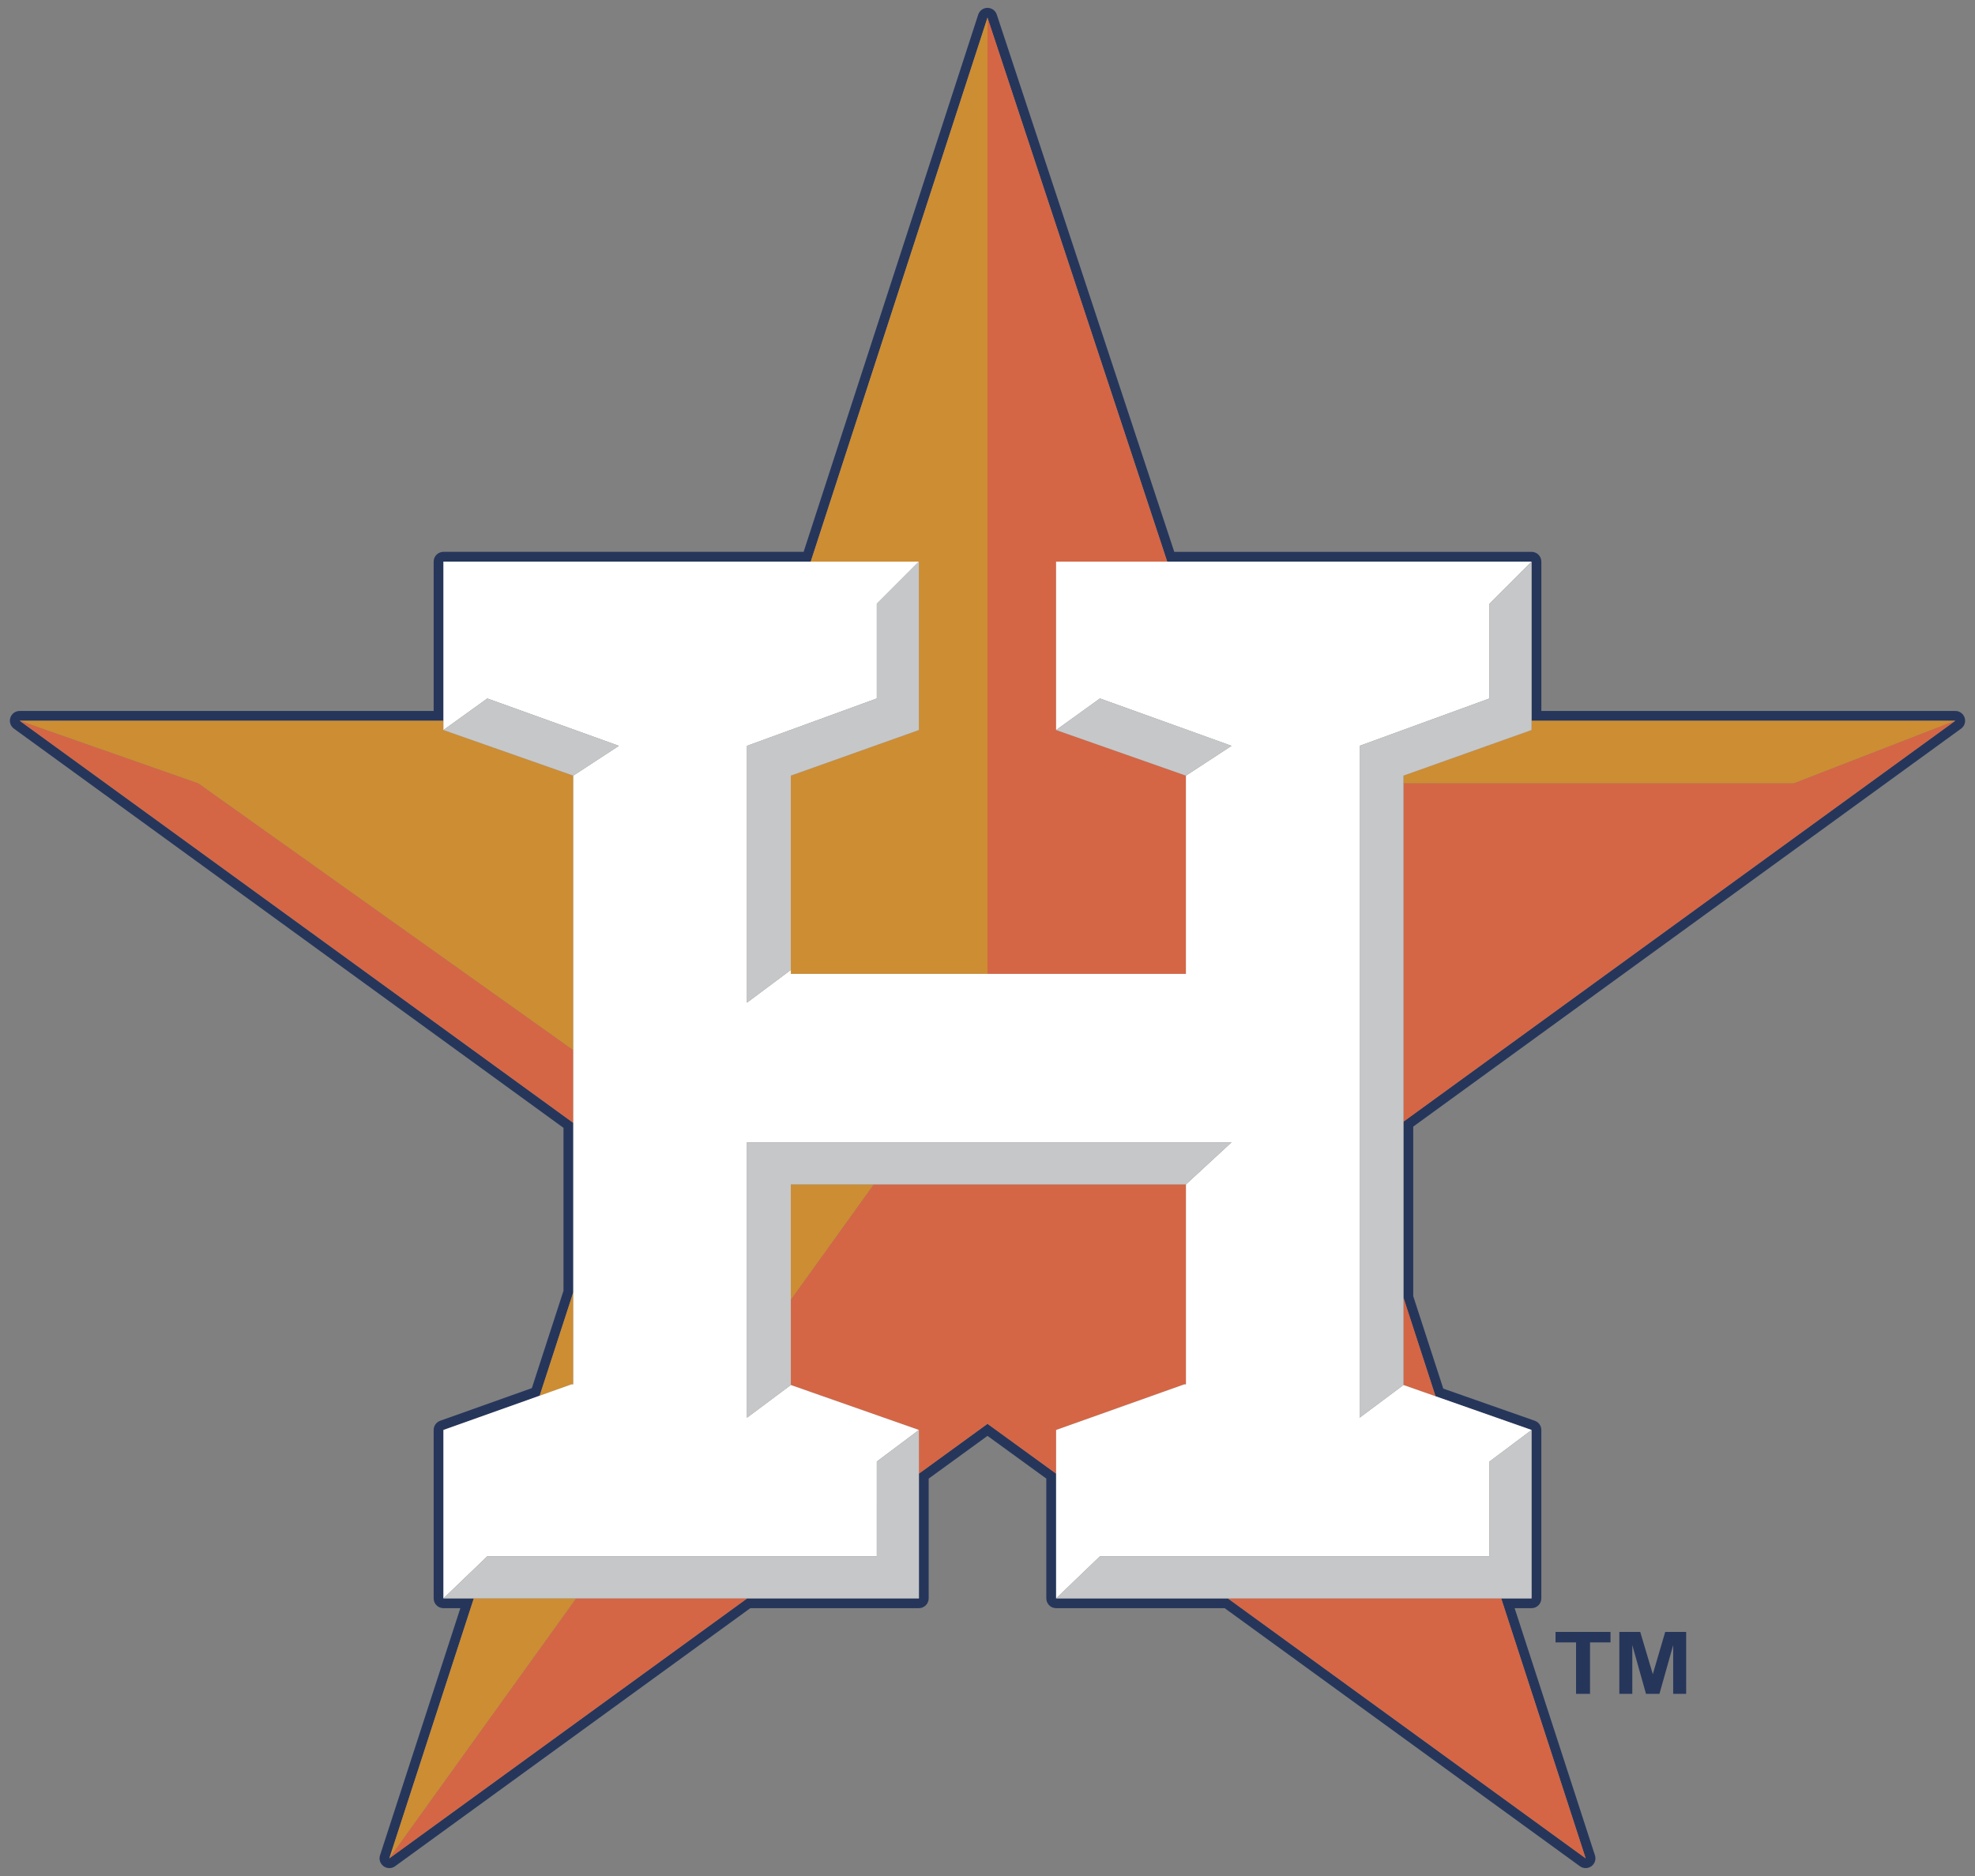
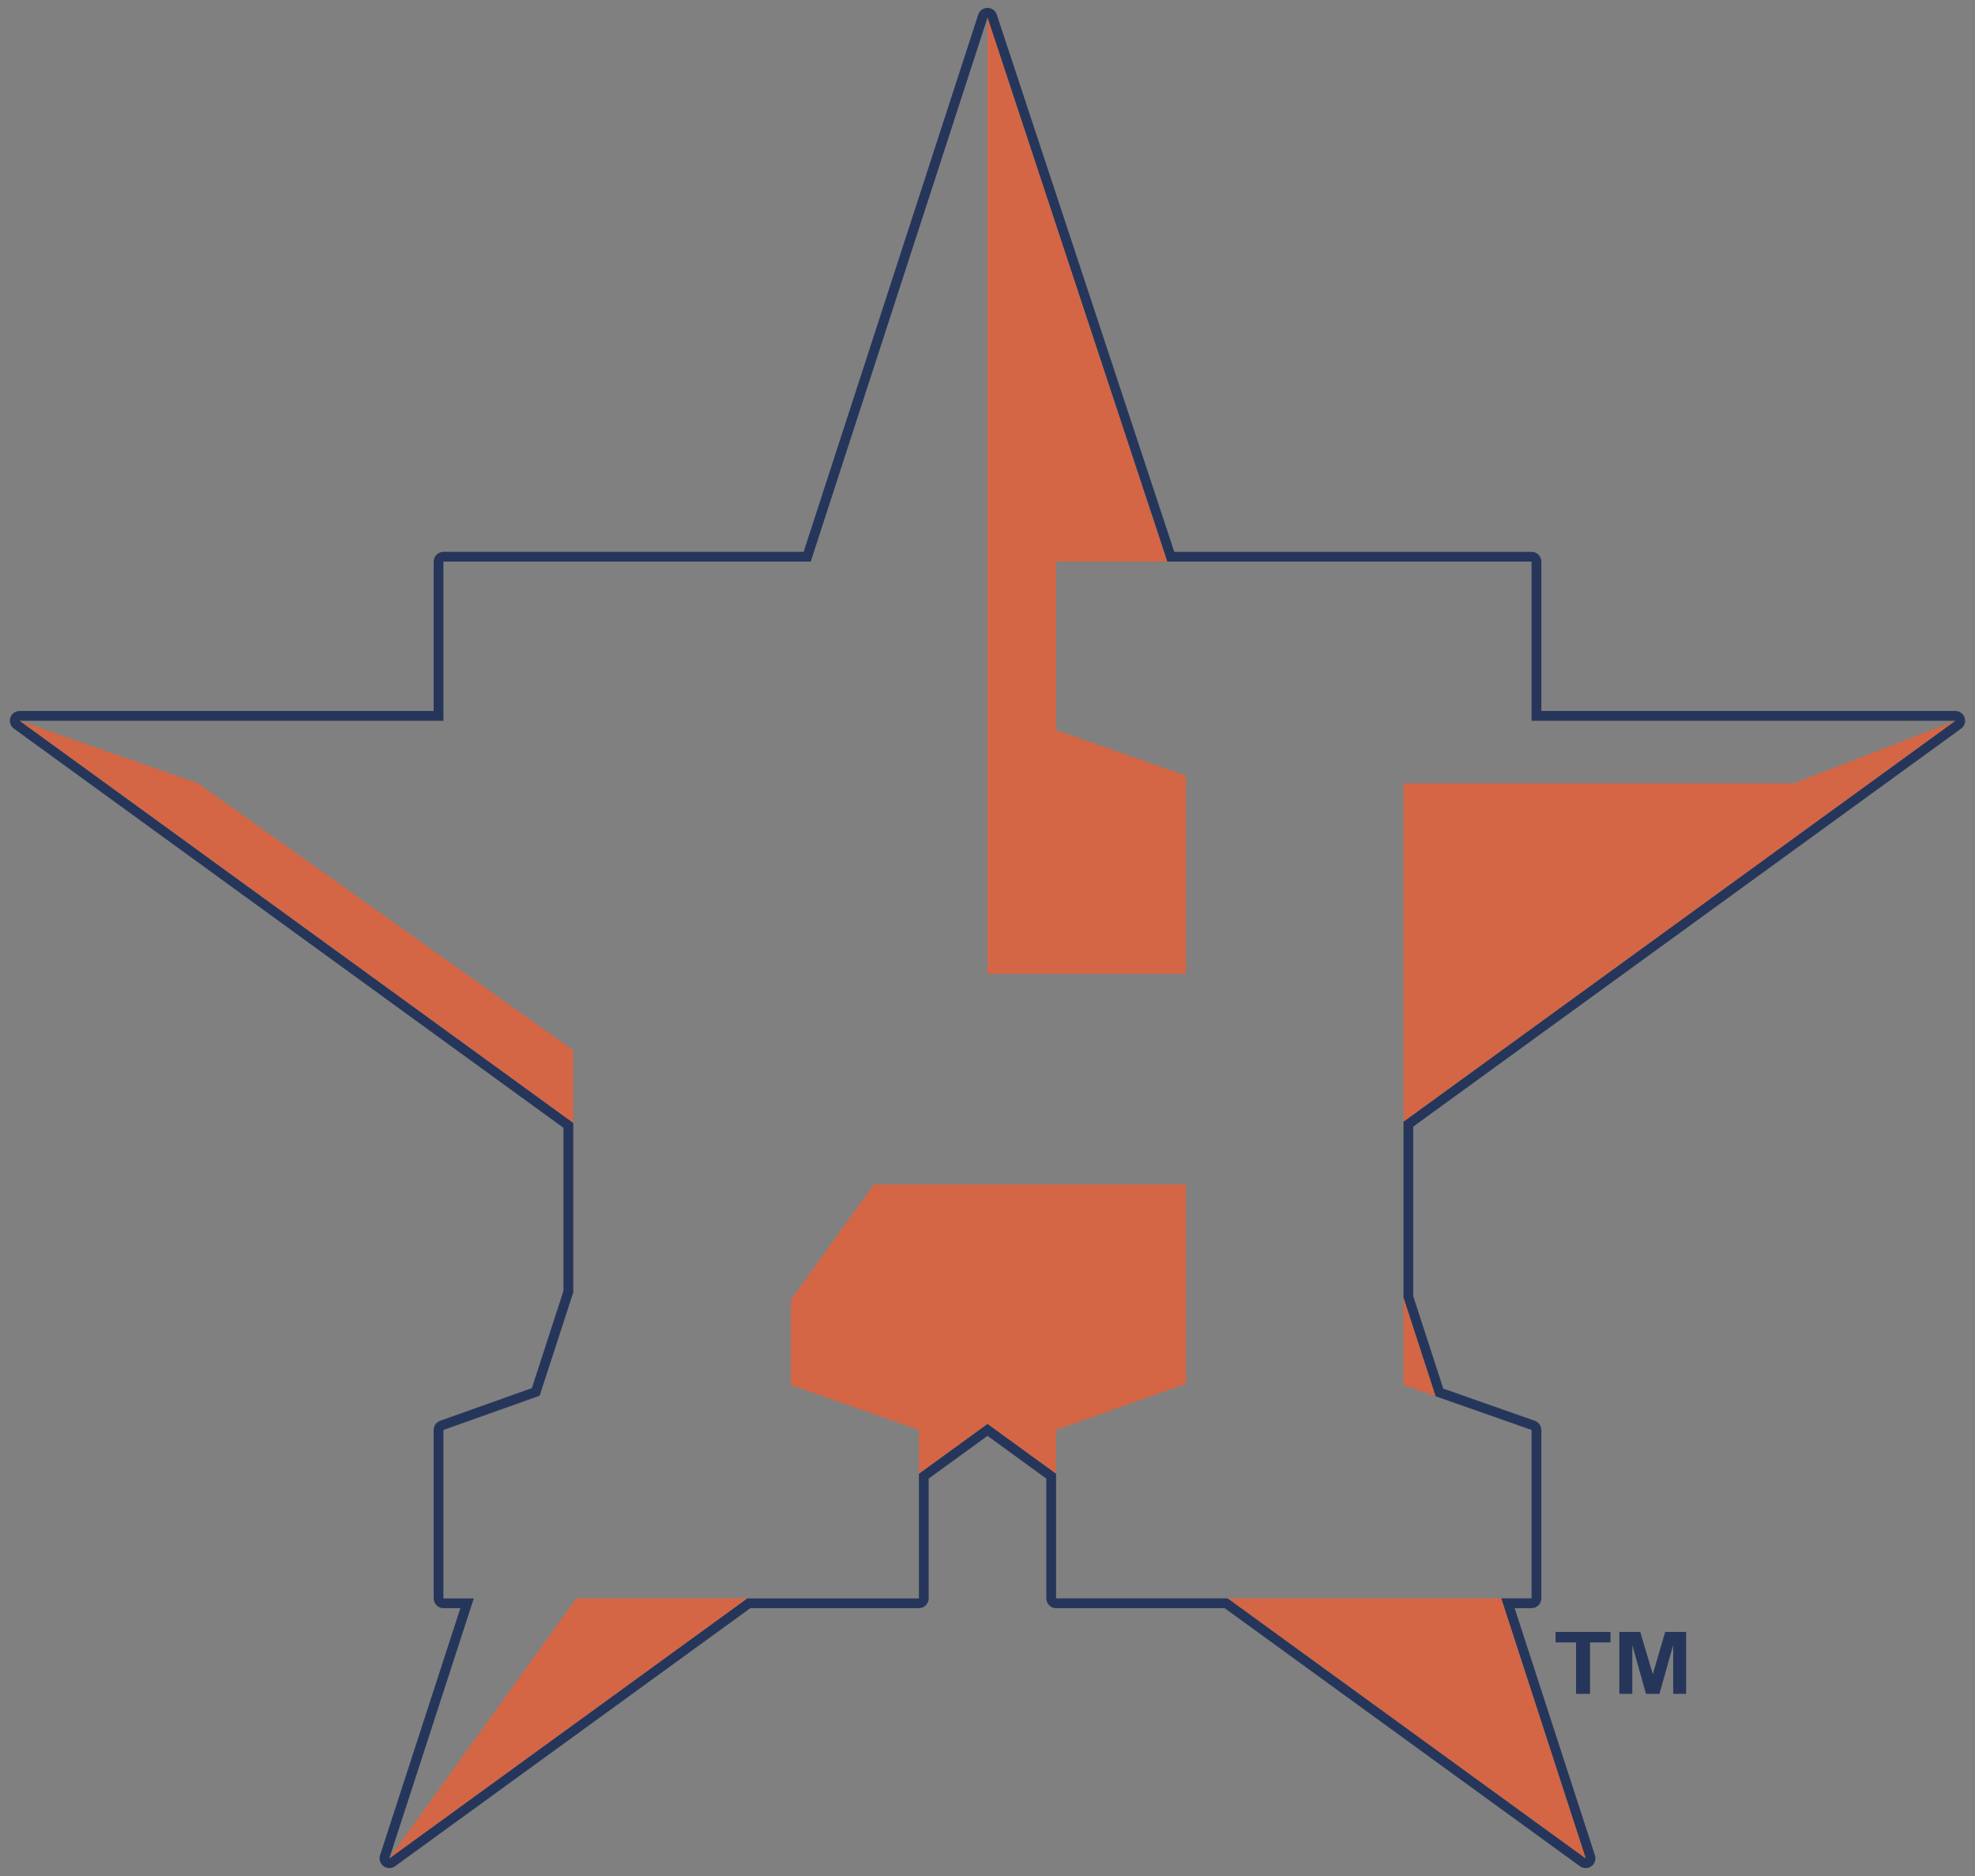
<svg xmlns="http://www.w3.org/2000/svg" version="1.1" id="Layer_1" x="0px" y="0px" width="200px" height="190px" viewBox="0 0 200 190" style="enable-background:new 0 0 200 190;" xml:space="preserve">
  <rect x="0" y="0" width="200" height="190" fill="#808080" stroke="none" />
  <path id="color5" style="fill:#26365B;" d="M198.952,72.689c-0.133-0.408-0.513-0.684-0.941-0.684h-41.925V56.881  c0-0.547-0.443-0.99-0.99-0.99h-36.182L100.94,1.476c-0.135-0.406-0.514-0.679-0.94-0.679c-0.001,0-0.002,0-0.002,0  c-0.428,0.001-0.807,0.277-0.939,0.684L81.38,55.89H44.905c-0.546,0-0.99,0.443-0.99,0.99v15.124H1.99  c-0.429,0-0.809,0.276-0.941,0.684c-0.132,0.408,0.013,0.854,0.359,1.107l55.655,40.433v16.498l-3.204,9.861l-9.286,3.307  c-0.395,0.141-0.658,0.514-0.658,0.932v17.059c0,0.547,0.443,0.99,0.99,0.99h1.712l-8.133,25.031  c-0.132,0.406,0.013,0.854,0.36,1.105c0.347,0.254,0.817,0.254,1.164,0l35.974-26.137h17.071c0.546,0,0.99-0.443,0.99-0.99v-12.131  l5.957-4.328l5.955,4.326v12.133c0,0.547,0.443,0.99,0.99,0.99h17.071l35.975,26.137c0.174,0.127,0.378,0.189,0.582,0.189  s0.408-0.063,0.582-0.189c0.348-0.252,0.492-0.699,0.359-1.105l-8.132-25.031h1.712c0.547,0,0.99-0.443,0.99-0.99v-17.059  c0-0.42-0.266-0.793-0.662-0.933l-9.266-3.254l-3.043-9.365v-17.172l55.478-40.306C198.939,73.544,199.084,73.097,198.952,72.689z   M142.124,113.598v17.832l3.244,9.98l9.727,3.416v17.059h-3.074l8.553,26.326l-36.234-26.326h-17.394v-12.637l-5.139-3.734  l-1.807-1.31l-6.946,5.047v12.635H75.661l-36.235,26.326l8.554-26.326h-3.075v-17.059l9.745-3.469l3.403-10.473v-17.16L1.99,72.995  h42.915V56.881h37.194L100,1.787l18.199,55.094h36.896v16.114h42.915L142.124,113.598z M157.522,165.28h5.567v1.061h-2.073v5.213  H159.6v-5.213h-2.078V165.28z M168.628,165.28h2.122v6.273h-1.314v-4.939l-1.391,4.939h-1.362l-1.387-4.939v4.939h-1.313v-6.273  h2.117l1.273,4.277L168.628,165.28z" />
-   <path id="color4" style="fill:#CD8D33;" d="M198.01,72.995l-3.614,1.402l-12.745,4.943h-39.526v-0.783l12.886-4.589l0.085-0.03  v-0.943H198.01z M80.084,131.653l8.409-11.697h-8.409V131.653z M57.875,140.21h0.178v-6.121v-3.203l-3.403,10.473l1.177-0.42  L57.875,140.21z M58.053,78.557l-13.063-4.589l-0.085-0.03v-0.943H1.99l3.258,1.144l14.825,5.202l37.98,27.03V78.557z   M47.98,161.885l-8.554,26.326l1.898-2.641l17.026-23.686h-9.405H47.98z M83.14,56.881h9.914v17.057l-12.97,4.619v19.676v0.4H100  V4.99V1.787L82.099,56.881H83.14z" />
  <path id="color3" style="fill:#D46645;" d="M73.978,161.885h1.684l-36.235,26.326l1.898-2.641l17.026-23.686H73.978z   M106.946,56.881h10.21h1.043L100,1.787V4.99v93.643h20.094V78.557l-13.148-4.619V56.881z M80.084,131.653v8.619l12.97,4.555v3.199  v1.225l6.946-5.047l1.807,1.31l5.139,3.734v-1.223v-3.199l12.971-4.617h0.178v-20.254H88.493L80.084,131.653z M151.055,161.885  h-25.031h-1.685l36.234,26.326l-8.553-26.326H151.055z M145.369,141.411l-3.244-9.98v3.203v5.639l2.069,0.727L145.369,141.411z   M194.396,74.397l-12.745,4.943h-39.526v33.034v1.225l55.886-40.604L194.396,74.397z M58.053,112.503v-6.133l-37.98-27.03  L5.248,74.138L1.99,72.995l56.063,40.73V112.503z" />
-   <path id="color2" style="fill:#FFFFFF;" d="M145.369,141.411l9.727,3.416l-0.99,0.744l-3.274,2.455v9.594h-0.196h-32.165h-7.082  l-3.411,3.275l-1.03,0.99v-12.637v-1.223v-3.199l12.971-4.617h0.178v-20.254l4.619-4.266H91.559H75.643v22.141v5.754l4.441-3.313  l12.97,4.555l-4.264,3.199v4.322v5.272h-7.257H61.417H49.366h-0.019l-3.411,3.275l-1.031,0.99v-17.059l9.745-3.469l1.177-0.42  l2.048-0.729h0.178v-6.121v-3.203v-17.16v-1.223v-6.133V78.557l4.62-3.02l-7.06-2.542l-6.266-2.255l-3.133,2.255l-0.373,0.269  l-0.936,0.674v-0.943V56.881h37.194h1.042h9.914l-4.264,4.266v9.593l-13.147,4.797v26.009l4.441-3.313v0.4H100h20.094V78.557  l4.329-2.83l0.29-0.19l-0.4-0.144l-12.926-4.653l-4.441,3.198V56.881h10.21h1.043h36.896l-0.99,0.99l-3.274,3.276v9.593  l-6.182,2.255l-6.966,2.542v3.803v37.483v0.936v25.826l4.441-3.313l2.069,0.727L145.369,141.411z" />
-   <path id="color1" style="fill:#C6C7C8;" d="M154.105,145.571l0.99-0.744v17.059h-3.074h-0.966h-25.031h-1.685h-17.394l1.03-0.99  l3.411-3.275h7.082h32.165h0.196v-9.594L154.105,145.571z M154.105,57.87l-3.274,3.276v9.593l-6.182,2.255l-6.966,2.542v3.803  v37.483v0.936v25.826l4.441-3.313v-5.639v-3.203v-17.832v-1.225V79.34v-0.783l12.886-4.589l0.085-0.03v-0.943V56.881L154.105,57.87z   M124.423,75.726l0.29-0.19l-0.4-0.144l-12.926-4.653l-4.441,3.198l13.148,4.619L124.423,75.726z M58.053,78.557l4.62-3.02  l-7.06-2.542l-6.266-2.255l-3.133,2.255l-0.373,0.269l-0.936,0.674l0.085,0.03L58.053,78.557z M80.084,78.557l12.97-4.619V56.881  l-4.264,4.266v9.593l-13.147,4.797v26.009l4.441-3.313V78.557z M80.084,131.653v-11.697h8.409h31.601l4.619-4.266H91.559H75.643  v22.141v5.754l4.441-3.313V131.653z M88.79,152.348v5.272h-7.257H61.417H49.366h-0.019l-3.411,3.275l-1.031,0.99h3.075h0.966h9.405  h15.627h1.684h17.393v-12.635v-1.225v-3.199l-4.264,3.199V152.348z" />
</svg>